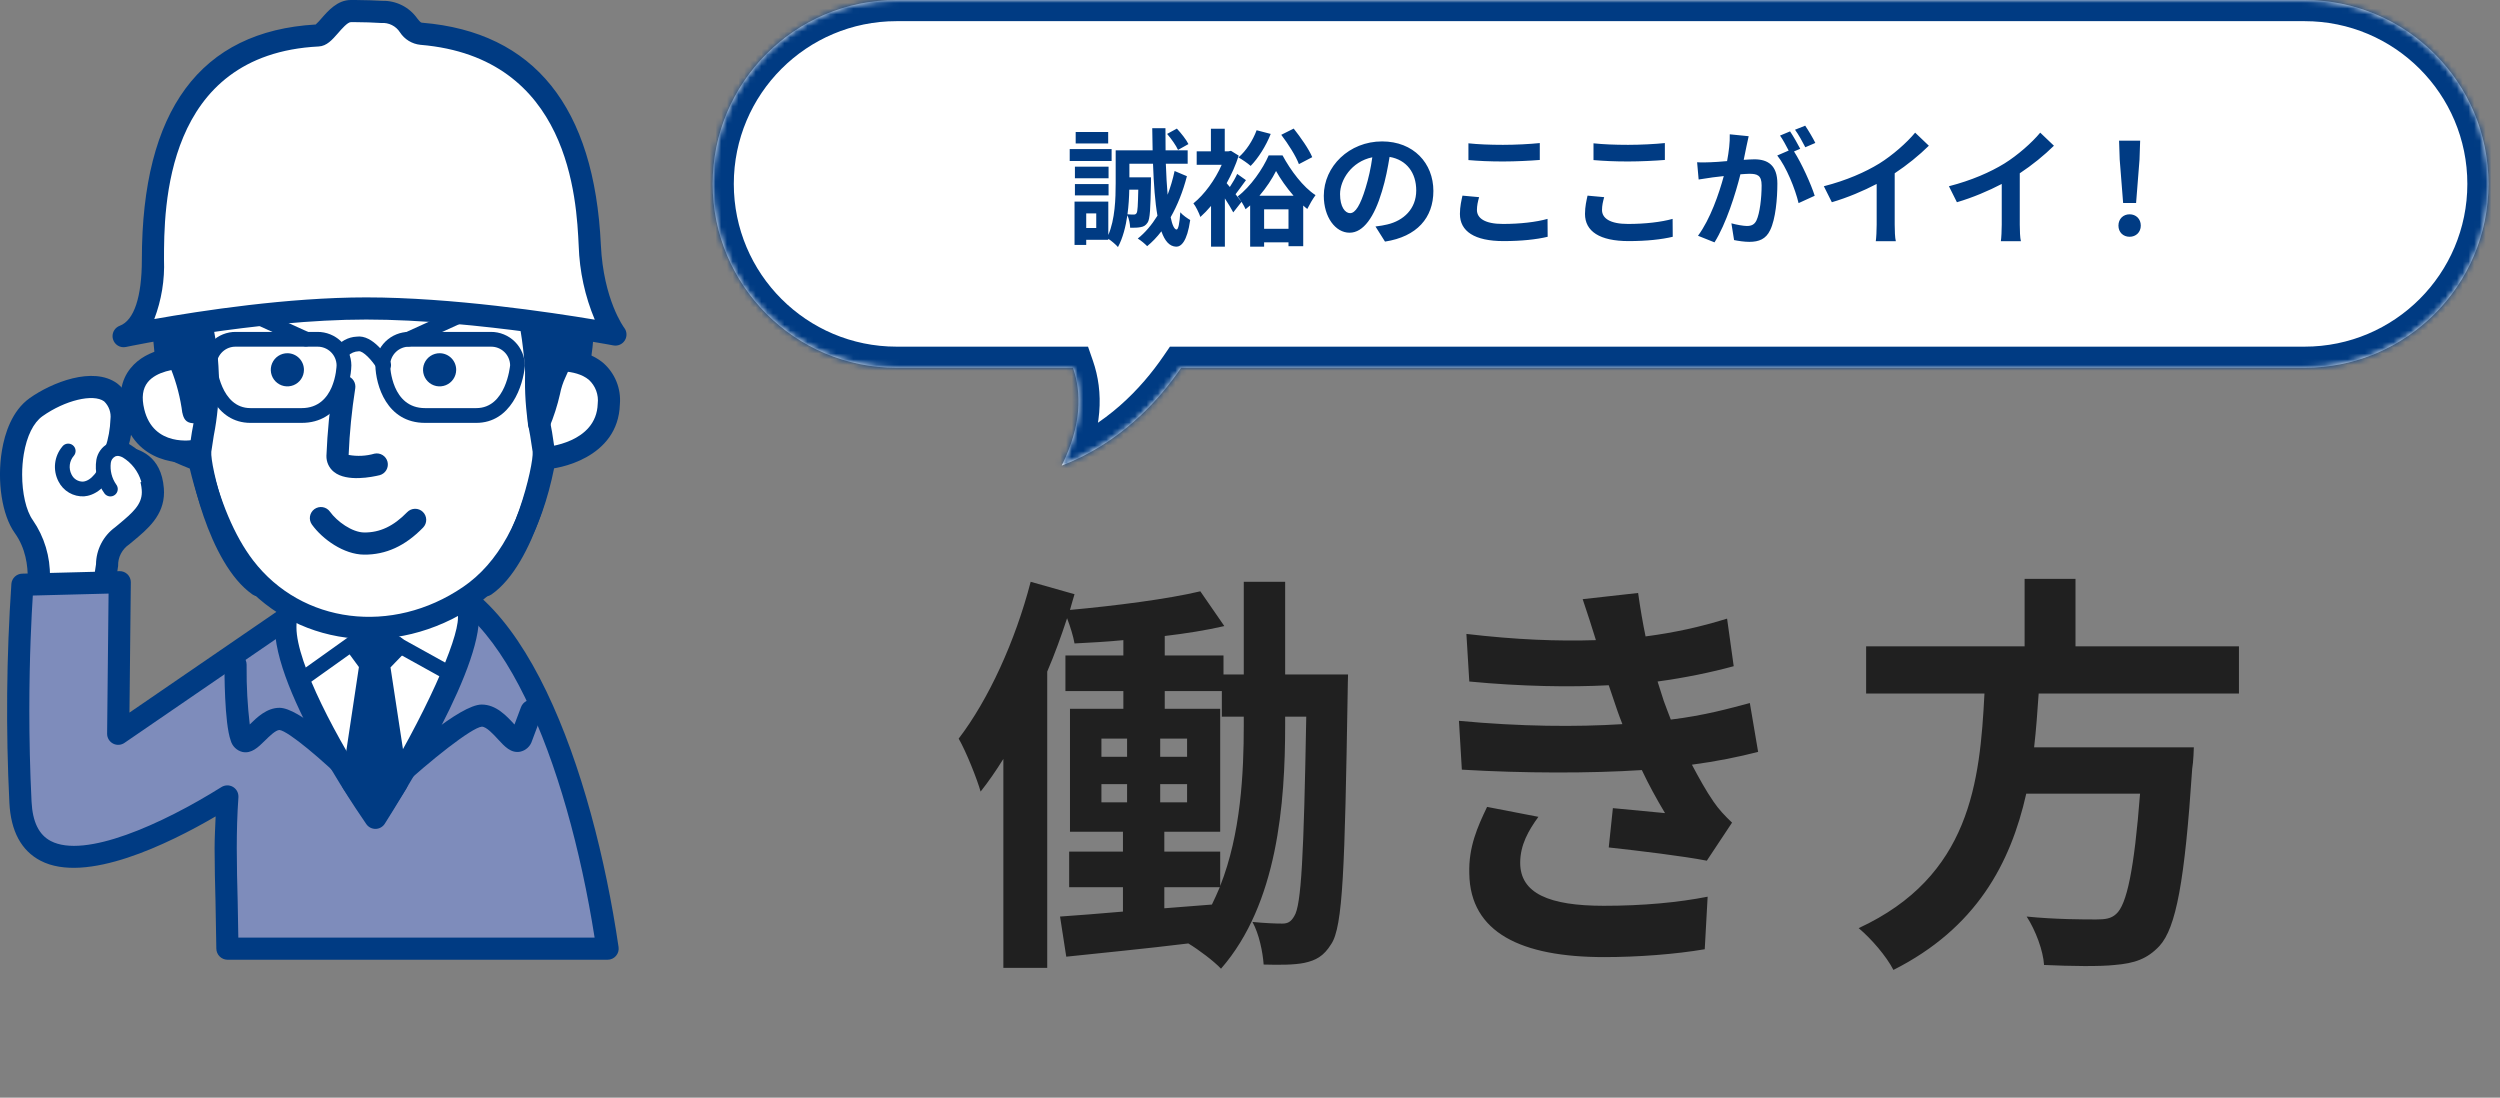
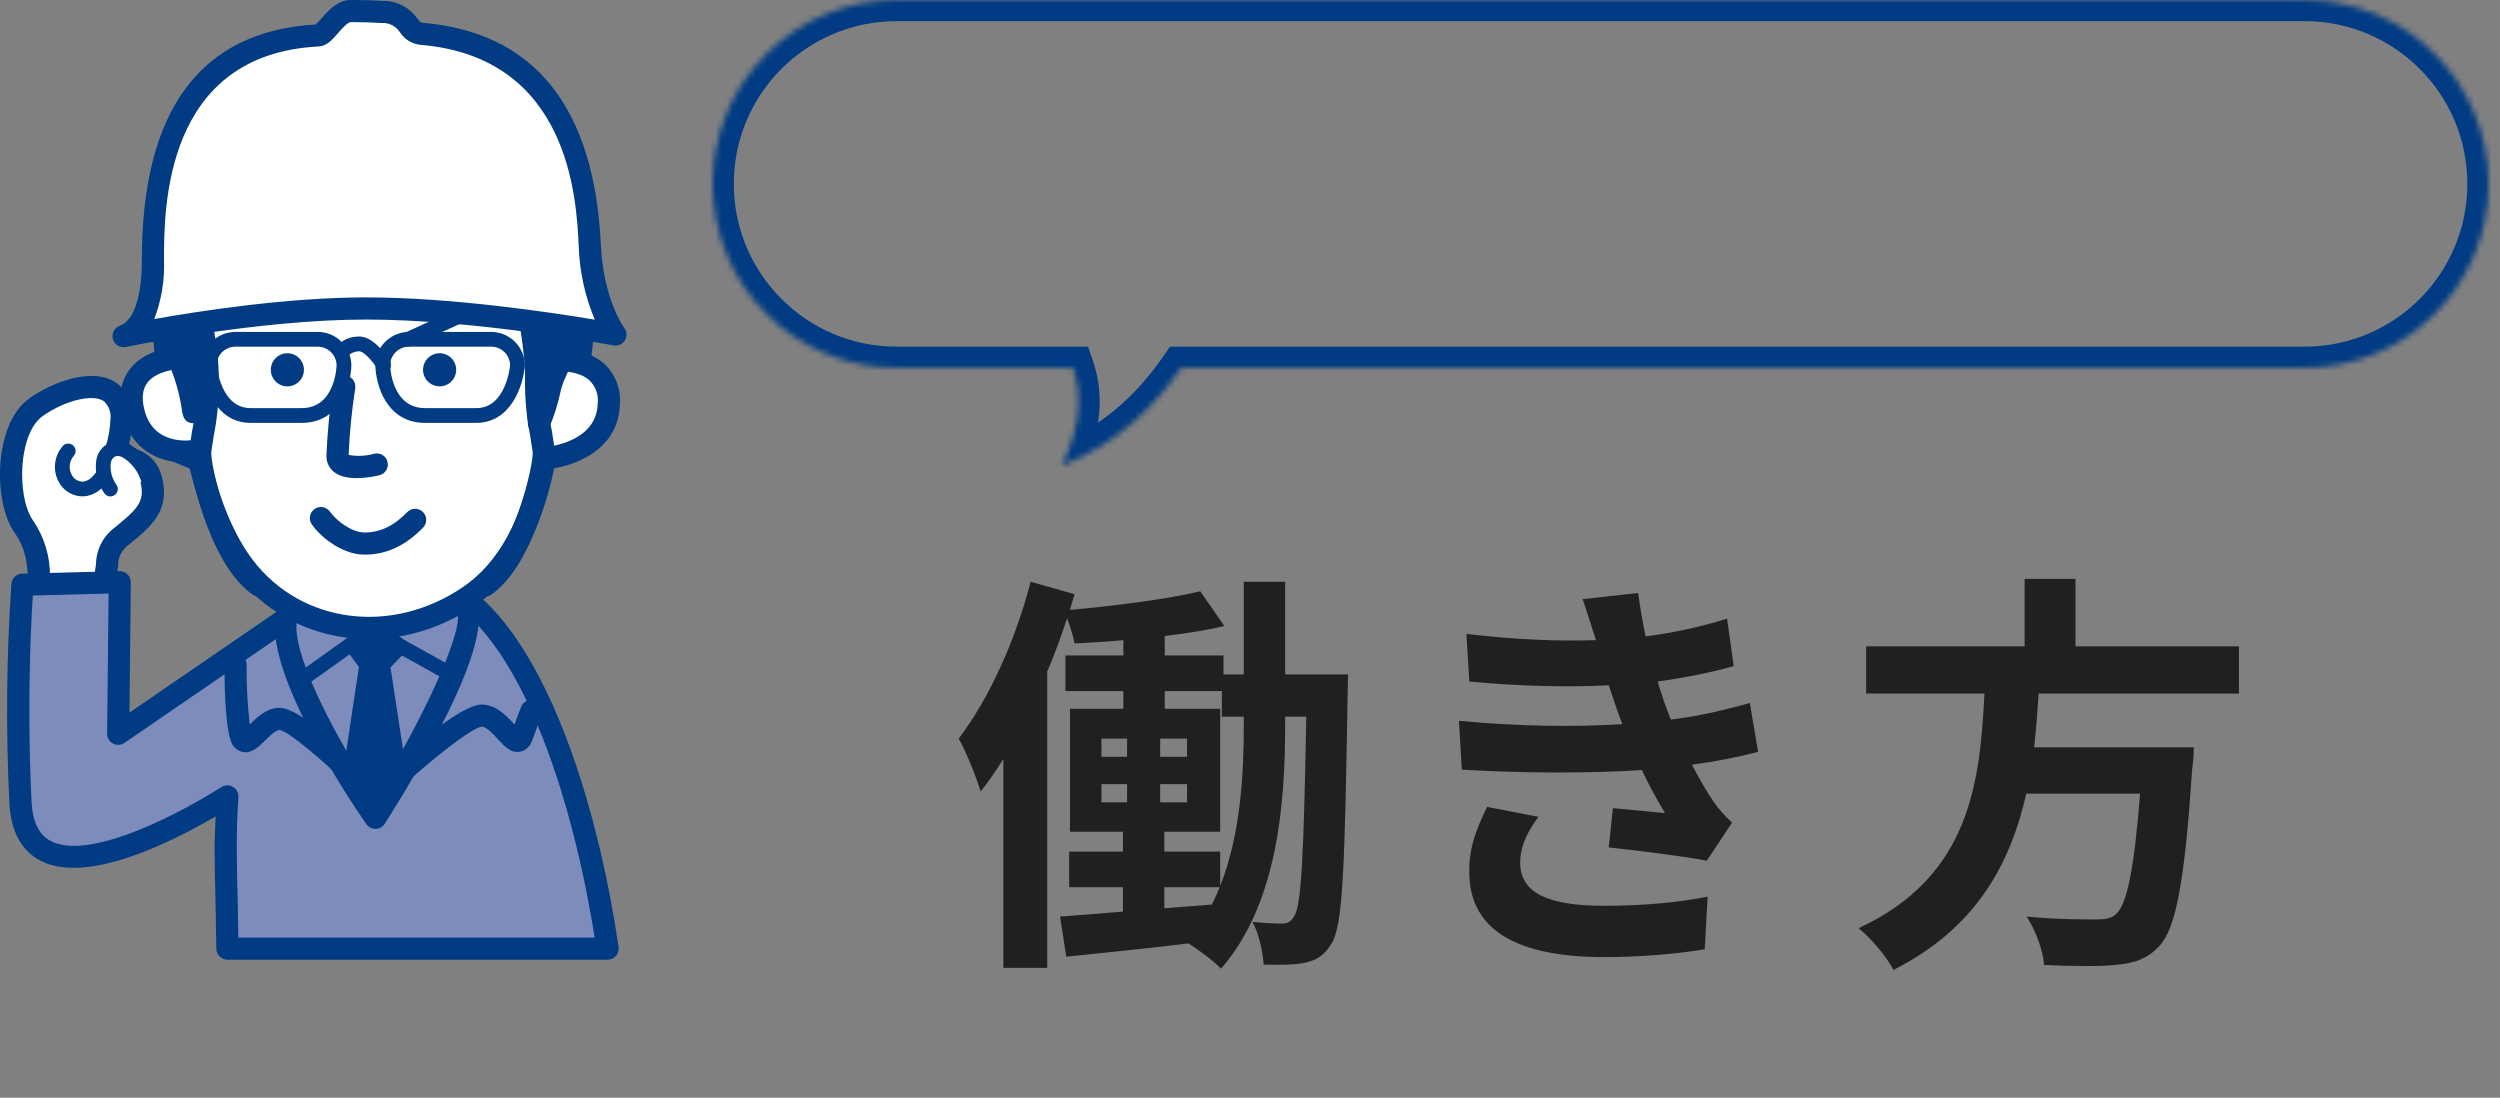
<svg xmlns="http://www.w3.org/2000/svg" width="435" height="191" viewBox="0 0 435 191" fill="none">
  <rect x="0" y="0" width="435" height="191" fill="#808080" stroke="none" />
  <path d="M216.417 126.144C216.417 134.496 215.913 145.08 212.313 154.152V148.176H202.593V144.72H212.313V123.336H202.665V120.24H212.601V124.704H216.417V126.144ZM202.593 154.368H212.241C211.809 155.376 211.377 156.384 210.873 157.392L202.593 158.04V154.368ZM191.649 136.44H196.113V139.608H191.649V136.44ZM191.649 128.52H196.113V131.688H191.649V128.52ZM201.873 131.688V128.52H206.553V131.688H201.873ZM201.873 139.608V136.44H206.553V139.608H201.873ZM223.617 117.36V101.232H216.417V117.36H212.889V114.048H202.665V110.664C206.337 110.232 209.937 109.656 213.033 108.936L208.857 102.888C203.097 104.256 194.025 105.408 186.177 106.128C186.465 105.192 186.681 104.256 186.969 103.392L179.337 101.232C176.673 111.528 171.993 121.752 166.809 128.52C168.105 130.752 170.049 135.648 170.625 137.736C171.993 136.008 173.289 134.136 174.585 132.048V168.408H182.217V116.856C183.513 113.832 184.665 110.664 185.673 107.568C186.249 109.08 186.753 110.736 186.969 111.96C189.705 111.816 192.585 111.672 195.465 111.384V114.048H185.385V120.24H195.465V123.336H186.177V144.72H195.393V148.176H186.033V154.368H195.393V158.616C191.289 158.976 187.545 159.264 184.449 159.48L185.529 166.464C191.577 165.816 199.137 165.096 206.769 164.16C208.569 165.24 211.233 167.256 212.457 168.552C222.321 157.248 223.617 139.752 223.617 126.144V124.704H227.289C226.857 149.04 226.425 157.536 225.201 159.408C224.625 160.416 224.049 160.704 223.113 160.704C221.961 160.704 220.089 160.632 217.929 160.416C219.081 162.504 219.729 165.672 219.873 167.832C222.609 167.904 225.201 167.904 226.929 167.544C228.945 167.112 230.313 166.392 231.609 164.304C233.697 161.28 233.985 150.84 234.489 120.888C234.489 119.88 234.561 117.36 234.561 117.36H223.617ZM253.857 125.424L254.361 133.92C265.233 134.568 276.825 134.568 285.681 133.992C286.833 136.44 288.201 138.96 289.713 141.48C287.553 141.264 283.665 140.904 280.641 140.616L279.921 147.456C285.177 148.032 292.953 148.968 296.985 149.76L301.377 143.136C300.081 141.912 299.073 140.832 298.137 139.464C296.841 137.592 295.617 135.36 294.393 133.056C298.713 132.48 302.601 131.688 305.913 130.824L304.473 122.328C300.945 123.264 296.625 124.488 290.721 125.208C290.289 124.056 289.857 122.976 289.497 121.968C289.137 120.888 288.777 119.736 288.417 118.584C293.169 117.936 297.705 117 301.665 115.92L300.513 107.64C295.905 109.08 291.297 110.088 286.329 110.736C285.825 108.288 285.393 105.768 285.033 103.176L275.385 104.256C276.249 106.776 276.969 109.08 277.689 111.384C271.065 111.6 263.721 111.312 255.153 110.304L255.657 118.584C264.729 119.448 273.153 119.592 279.921 119.232C280.353 120.456 280.785 121.824 281.361 123.48C281.649 124.272 281.937 125.136 282.297 126C274.305 126.504 264.585 126.432 253.857 125.424ZM267.681 142.128L258.753 140.4C257.097 143.856 255.513 147.384 255.657 151.992C255.801 162.288 264.729 166.536 279.129 166.536C285.033 166.536 291.585 166.032 296.625 165.168L297.129 156.024C292.017 157.032 285.897 157.608 279.057 157.608C269.553 157.608 264.513 155.448 264.513 150.12C264.513 147.024 265.953 144.504 267.681 142.128ZM389.577 120.672V112.464H361.137V100.728H352.281V112.464H324.705V120.672H345.297C344.505 136.08 342.849 152.496 323.409 161.496C325.641 163.368 328.233 166.392 329.457 168.768C343.857 161.496 349.833 150.264 352.569 138.096H372.369C371.361 151.2 370.065 157.464 368.193 159.048C367.329 159.84 366.321 159.984 364.737 159.984C362.649 159.984 357.609 159.984 352.641 159.48C354.225 161.928 355.521 165.456 355.665 167.904C360.489 168.12 365.313 168.192 367.977 167.904C371.361 167.616 373.593 166.896 375.753 164.592C378.633 161.424 380.145 153.36 381.441 133.776C381.657 132.624 381.729 130.032 381.729 130.032H353.937C354.297 126.936 354.513 123.768 354.729 120.672H389.577Z" fill="#202020" />
  <mask id="path-2-inside-1" fill="white">
    <path fill-rule="evenodd" clip-rule="evenodd" d="M401 0C418.673 0 433 14.327 433 32C433 49.673 418.673 64 401 64H205.512C201.342 70.104 194.683 77.173 184.738 81.013C188.24 73.952 188.193 68.319 186.696 64H156C138.327 64 124 49.673 124 32C124 14.327 138.327 0 156 0H401Z" />
  </mask>
-   <path fill-rule="evenodd" clip-rule="evenodd" d="M401 0C418.673 0 433 14.327 433 32C433 49.673 418.673 64 401 64H205.512C201.342 70.104 194.683 77.173 184.738 81.013C188.24 73.952 188.193 68.319 186.696 64H156C138.327 64 124 49.673 124 32C124 14.327 138.327 0 156 0H401Z" fill="white" />
  <path d="M205.512 64L202.472 61.922L203.568 60.318H205.512V64ZM184.738 81.013L186.064 84.448L177.231 87.859L181.439 79.377L184.738 81.013ZM186.696 64V60.318H189.316L190.175 62.794L186.696 64ZM429.318 32C429.318 16.361 416.639 3.682 401 3.682V-3.682C420.707 -3.682 436.682 12.293 436.682 32H429.318ZM401 60.318C416.639 60.318 429.318 47.639 429.318 32H436.682C436.682 51.707 420.707 67.682 401 67.682V60.318ZM205.512 60.318H401V67.682H205.512V60.318ZM208.552 66.078C204.12 72.565 196.928 80.254 186.064 84.448L183.411 77.578C192.438 74.092 198.563 67.642 202.472 61.922L208.552 66.078ZM181.439 79.377C184.553 73.099 184.355 68.49 183.216 65.206L190.175 62.794C192.031 68.148 191.928 74.805 188.037 82.649L181.439 79.377ZM156 60.318H186.696V67.682H156V60.318ZM127.682 32C127.682 47.639 140.361 60.318 156 60.318V67.682C136.293 67.682 120.318 51.707 120.318 32H127.682ZM156 3.682C140.361 3.682 127.682 16.361 127.682 32H120.318C120.318 12.293 136.293 -3.682 156 -3.682V3.682ZM401 3.682H156V-3.682H401V3.682Z" fill="#003B83" mask="url(#path-2-inside-1)" />
-   <path d="M206.788 25.07C206.412 24.297 205.529 23.192 204.777 22.374L203.076 23.302C203.805 24.142 204.645 25.335 204.976 26.086L206.788 25.07ZM192.824 22.971H187.168V24.959H192.824V22.971ZM193.421 25.932H186.13V28.009H193.421V25.932ZM192.891 29.003H187.036V31.013H192.891V29.003ZM187.036 33.996H192.891V32.03H187.036V33.996ZM198.061 33.002C197.994 35.764 197.95 36.78 197.773 37.067C197.641 37.288 197.486 37.332 197.265 37.332C197.044 37.332 196.669 37.332 196.183 37.288C196.382 35.808 196.47 34.305 196.492 33.002H198.061ZM190.747 39.674H189.002V37.133H190.747V39.674ZM204.38 29.754C204.07 31.212 203.651 32.604 203.165 33.886C203.032 32.295 202.921 30.483 202.855 28.494H206.655V26.152H202.811C202.789 24.915 202.789 23.634 202.789 22.308H200.491C200.513 23.634 200.535 24.915 200.557 26.152H194.128V31.875C194.128 34.526 194.017 38.172 192.846 40.889V35.079H186.969V42.613H189.002V41.729H192.846V41.552C193.399 41.906 194.194 42.591 194.526 42.989C195.365 41.442 195.873 39.453 196.161 37.443C196.448 38.061 196.625 38.945 196.647 39.63C197.398 39.652 198.061 39.608 198.48 39.52C199.011 39.431 199.342 39.232 199.674 38.746C200.115 38.15 200.182 36.206 200.27 31.72V30.859H196.514V28.494H200.624C200.756 32.118 200.977 35.167 201.397 37.531C200.381 39.166 199.232 40.514 197.972 41.508C198.525 41.84 199.254 42.458 199.607 42.834C200.469 42.127 201.309 41.265 202.082 40.249C202.678 41.95 203.496 42.878 204.645 42.922C205.484 42.944 206.545 42.105 207.097 38.282C206.7 38.061 205.75 37.421 205.374 36.935C205.241 38.835 205.043 39.94 204.711 39.94C204.313 39.895 203.96 39.122 203.695 37.796C204.866 35.742 205.838 33.311 206.523 30.66L204.38 29.754ZM228.33 27.346C227.756 25.954 226.32 23.921 225.104 22.374L222.939 23.457C224.132 25.026 225.502 27.169 226.01 28.561L228.33 27.346ZM218.653 22.662C217.99 24.451 216.819 26.263 215.493 27.39C216.09 27.721 217.128 28.428 217.614 28.87C218.94 27.522 220.288 25.379 221.105 23.302L218.653 22.662ZM215.272 30.262C214.985 30.925 214.477 31.809 213.991 32.538L213.438 31.875C214.278 30.351 215.007 28.738 215.537 27.081L214.19 26.241L213.748 26.329H213.107V22.396H210.699V26.329H208.224V28.671H212.577C211.428 31.3 209.55 33.864 207.65 35.388C208.025 35.808 208.644 37.089 208.865 37.752C209.484 37.2 210.102 36.559 210.721 35.83V42.922H213.129V34.526C213.704 35.41 214.256 36.316 214.587 36.957L216.024 35.123C215.847 34.88 215.449 34.394 214.985 33.797C215.537 33.09 216.178 32.184 216.797 31.345L215.272 30.262ZM219.956 39.807V36.426H224.198V39.807H219.956ZM219.139 34.062C220.354 32.648 221.37 31.08 222.033 29.754C222.762 31.08 223.867 32.67 225.082 34.062H219.139ZM220.752 27.036C219.757 29.356 217.592 32.494 215.361 34.173C215.825 34.747 216.421 35.697 216.731 36.404C216.996 36.183 217.261 35.962 217.526 35.742V42.922H219.956V42.171H224.198V42.834H226.761V35.764C227.004 35.985 227.225 36.183 227.468 36.36C227.866 35.565 228.396 34.637 228.905 33.952C226.761 32.582 224.574 29.666 223.16 27.036H220.752ZM249.408 33.223C249.408 28.406 245.961 24.606 240.482 24.606C234.76 24.606 230.341 28.959 230.341 34.062C230.341 37.796 232.373 40.492 234.826 40.492C237.234 40.492 239.134 37.752 240.46 33.289C241.101 31.212 241.476 29.18 241.786 27.301C244.768 27.81 246.425 30.085 246.425 33.134C246.425 36.36 244.216 38.393 241.388 39.056C240.791 39.188 240.173 39.321 239.333 39.409L240.99 42.038C246.558 41.177 249.408 37.885 249.408 33.223ZM233.169 33.775C233.169 31.345 235.135 28.119 238.781 27.368C238.538 29.202 238.118 31.08 237.61 32.715C236.704 35.697 235.842 37.089 234.914 37.089C234.053 37.089 233.169 36.007 233.169 33.775ZM255.506 24.937V27.854C257.296 28.009 259.218 28.097 261.538 28.097C263.637 28.097 266.377 27.964 267.923 27.832V24.893C266.222 25.07 263.703 25.203 261.516 25.203C259.196 25.203 257.141 25.114 255.506 24.937ZM257.362 34.305L254.468 34.04C254.291 34.858 254.026 35.94 254.026 37.222C254.026 40.249 256.567 41.95 261.626 41.95C264.72 41.95 267.371 41.663 269.293 41.199L269.271 38.084C267.327 38.636 264.499 38.967 261.516 38.967C258.334 38.967 256.987 37.951 256.987 36.537C256.987 35.786 257.141 35.101 257.362 34.305ZM277.269 24.937V27.854C279.059 28.009 280.981 28.097 283.301 28.097C285.4 28.097 288.14 27.964 289.686 27.832V24.893C287.985 25.07 285.466 25.203 283.279 25.203C280.959 25.203 278.904 25.114 277.269 24.937ZM279.125 34.305L276.231 34.04C276.054 34.858 275.789 35.94 275.789 37.222C275.789 40.249 278.33 41.95 283.39 41.95C286.483 41.95 289.134 41.663 291.056 41.199L291.034 38.084C289.09 38.636 286.262 38.967 283.279 38.967C280.097 38.967 278.75 37.951 278.75 36.537C278.75 35.786 278.904 35.101 279.125 34.305ZM304.269 23.7L300.977 23.369C301.021 24.761 300.822 26.373 300.513 28.03C299.386 28.141 298.347 28.207 297.663 28.229C296.845 28.252 296.116 28.296 295.298 28.229L295.564 31.234C296.249 31.124 297.397 30.969 298.038 30.859C298.436 30.814 299.143 30.726 299.938 30.638C299.121 33.665 297.596 38.128 295.453 41.022L298.325 42.171C300.358 38.923 301.993 33.687 302.833 30.328C303.473 30.284 304.026 30.24 304.379 30.24C305.749 30.24 306.522 30.483 306.522 32.251C306.522 34.438 306.213 37.111 305.617 38.371C305.263 39.1 304.711 39.321 303.959 39.321C303.385 39.321 302.104 39.1 301.264 38.857L301.728 41.773C302.479 41.928 303.54 42.083 304.379 42.083C306.058 42.083 307.274 41.597 308.003 40.05C308.953 38.128 309.262 34.548 309.262 31.941C309.262 28.76 307.605 27.721 305.263 27.721C304.799 27.721 304.158 27.765 303.407 27.81C303.562 27.014 303.739 26.197 303.871 25.534C303.982 24.982 304.136 24.274 304.269 23.7ZM314.101 21.866L312.333 22.573C312.952 23.413 313.659 24.716 314.123 25.622L315.868 24.871C315.493 24.098 314.675 22.706 314.101 21.866ZM311.472 22.86L309.726 23.59C310.234 24.297 310.787 25.357 311.229 26.197L309.24 27.058C310.809 29.003 312.377 32.891 312.952 35.344L315.758 34.062C315.139 32.096 313.482 28.406 312.157 26.351L313.239 25.887C312.819 25.07 312.024 23.678 311.472 22.86ZM317.349 32.405L318.741 35.189C321.458 34.394 324.264 33.201 326.54 32.008V39.078C326.54 40.05 326.474 41.442 326.385 41.972H329.876C329.722 41.42 329.677 40.05 329.677 39.078V30.152C331.821 28.738 333.942 27.014 335.621 25.357L333.235 23.081C331.799 24.827 329.28 27.036 327.004 28.45C324.552 29.953 321.304 31.389 317.349 32.405ZM339.112 32.405L340.504 35.189C343.221 34.394 346.027 33.201 348.303 32.008V39.078C348.303 40.05 348.237 41.442 348.148 41.972H351.639C351.485 41.42 351.44 40.05 351.44 39.078V30.152C353.584 28.738 355.705 27.014 357.384 25.357L354.998 23.081C353.562 24.827 351.043 27.036 348.767 28.45C346.315 29.953 343.067 31.389 339.112 32.405ZM369.425 35.322H371.679L372.276 27.765L372.386 24.473H368.718L368.829 27.765L369.425 35.322ZM370.552 41.199C371.657 41.199 372.497 40.403 372.497 39.255C372.497 38.084 371.657 37.288 370.552 37.288C369.447 37.288 368.608 38.084 368.608 39.255C368.608 40.403 369.425 41.199 370.552 41.199Z" fill="#003B83" />
  <g clip-path="url(#clip0)">
    <path d="M4.135 91.611C0.894 87.094 0.921 74.65 6.281 70.847C12.618 66.358 24.698 63.762 20.165 78.498C19.54 80.528 26.021 78.026 26.587 85.11C26.881 88.774 24.174 90.804 21.488 93.045C20.613 93.621 19.894 94.405 19.395 95.327C18.897 96.249 18.635 97.28 18.631 98.327C18.418 101.175 17.13 104.335 18.165 107.16C18.659 108.512 6.065 105.604 6.065 105.604C6.065 105.604 8.548 97.767 4.135 91.611Z" fill="white" />
    <path d="M5.167 69.272C2.07 71.47 0.834 75.43 0.34 78.366C-0.56 83.744 0.355 89.653 2.565 92.736C6.347 98.004 4.247 104.955 4.225 105.024C4.146 105.278 4.121 105.545 4.149 105.809C4.178 106.073 4.261 106.328 4.393 106.559C4.525 106.789 4.703 106.99 4.916 107.149C5.129 107.307 5.372 107.42 5.631 107.481C18.051 110.35 18.864 109.427 19.582 108.614C19.919 108.232 20.105 107.739 20.105 107.229C20.105 106.979 20.06 106.731 19.974 106.497C19.777 105.925 19.682 105.324 19.694 104.719C19.738 103.603 19.88 102.494 20.119 101.403L20.553 98.47C20.53 97.735 20.694 97.007 21.029 96.352C21.364 95.698 21.86 95.14 22.47 94.73L23.139 94.176C25.677 92.069 28.538 89.697 28.538 85.663C28.538 85.432 28.529 85.195 28.51 84.953C28.056 79.259 24.244 78.183 22.326 77.763C22.779 76.175 23.035 74.538 23.089 72.888C23.183 71.714 22.984 70.535 22.511 69.456C22.038 68.377 21.304 67.433 20.377 66.707C16.17 63.665 8.976 66.573 5.167 69.272ZM8.692 100.421C8.762 96.878 7.716 93.403 5.701 90.488C4.534 88.854 3.854 85.79 3.854 82.581C3.851 81.382 3.948 80.186 4.141 79.003C4.666 75.873 5.82 73.534 7.393 72.418C11.308 69.645 16.217 68.462 18.112 69.833C18.526 70.228 18.841 70.714 19.034 71.253C19.226 71.791 19.29 72.367 19.221 72.935C19.162 74.635 18.859 76.317 18.32 77.93L18.524 79.981C18.838 80.41 19.243 80.766 19.709 81.023C20.175 81.28 20.692 81.432 21.223 81.468C22.935 81.832 24.414 82.148 24.663 85.263C24.673 85.39 24.678 85.514 24.678 85.635C24.678 87.775 23.13 89.173 20.674 91.211L20.025 91.748C19.009 92.488 18.18 93.456 17.603 94.573C17.027 95.69 16.719 96.926 16.705 98.183L16.325 100.699C16.038 102.024 15.875 103.372 15.836 104.727C15.836 104.981 15.875 105.24 15.894 105.495C14.096 105.285 11.189 104.749 8.359 104.135C8.577 102.909 8.688 101.666 8.692 100.421Z" fill="#003B83" />
    <path d="M10.851 77.695C10.15 78.524 9.712 79.543 9.591 80.622C9.47 81.702 9.672 82.792 10.171 83.757C10.58 84.579 11.221 85.264 12.014 85.727C12.807 86.19 13.718 86.412 14.635 86.364C16.095 86.251 18.813 85.281 20.618 80.055C20.729 79.732 20.708 79.379 20.559 79.073C20.41 78.766 20.145 78.531 19.823 78.42C19.5 78.309 19.147 78.33 18.841 78.479C18.534 78.629 18.299 78.894 18.188 79.216C17.235 81.979 15.832 83.693 14.437 83.801C14.019 83.81 13.608 83.697 13.254 83.475C12.9 83.254 12.618 82.934 12.443 82.554C12.178 82.033 12.074 81.445 12.147 80.865C12.22 80.285 12.465 79.74 12.851 79.301C12.962 79.17 13.045 79.018 13.095 78.854C13.146 78.69 13.164 78.518 13.147 78.347C13.13 78.177 13.079 78.011 12.998 77.86C12.916 77.71 12.805 77.577 12.671 77.47C12.537 77.363 12.383 77.283 12.218 77.237C12.053 77.19 11.881 77.177 11.711 77.197C11.541 77.218 11.376 77.273 11.228 77.359C11.079 77.444 10.949 77.558 10.845 77.695H10.851Z" fill="#003B83" />
    <path d="M25.831 83.598C25.605 81.558 22.066 76.894 19.409 78.308C17 79.59 17.991 83.57 19.22 85.109" fill="white" />
    <path d="M18.806 77.173C18.274 77.46 17.814 77.863 17.461 78.353C17.108 78.843 16.87 79.406 16.766 80.001C16.605 81.034 16.651 82.087 16.9 83.102C17.149 84.116 17.596 85.071 18.217 85.912C18.432 86.171 18.74 86.336 19.075 86.371C19.41 86.405 19.745 86.307 20.009 86.096C20.272 85.886 20.442 85.581 20.483 85.246C20.523 84.912 20.431 84.575 20.225 84.308C19.45 83.207 19.114 81.857 19.282 80.522C19.309 80.296 19.389 80.081 19.516 79.893C19.643 79.705 19.814 79.551 20.013 79.442C20.143 79.373 20.54 79.161 21.373 79.601C22.906 80.543 24.04 82.015 24.559 83.737C24.596 84.076 24.766 84.387 25.032 84.6C25.298 84.814 25.637 84.913 25.976 84.876C26.315 84.839 26.625 84.669 26.839 84.403C27.052 84.137 27.152 83.798 27.115 83.459C26.809 82.184 26.249 80.985 25.469 79.931C24.689 78.878 23.705 77.993 22.576 77.328C22.014 76.981 21.372 76.784 20.711 76.756C20.051 76.729 19.395 76.873 18.806 77.173Z" fill="#003B83" />
    <path d="M70.778 100.371C61.195 100.258 54.782 101.315 49.672 107.718L20.56 127.679L20.837 101.306L3.905 101.743C3.043 114.338 2.927 126.973 3.56 139.582C4.536 159.079 31.919 143.361 39.562 138.581C38.9 147.74 39.572 156.985 39.572 165.07H105.726C101.618 137.001 90.079 100.587 70.778 100.371Z" fill="#7E8CBB" />
    <path d="M48.413 106.244L22.526 123.994C22.584 118.519 22.763 101.313 22.763 101.306C22.763 101.049 22.712 100.794 22.612 100.557C22.512 100.32 22.366 100.105 22.181 99.926C21.997 99.746 21.779 99.605 21.539 99.511C21.3 99.418 21.044 99.373 20.787 99.379L3.853 99.816C3.378 99.828 2.924 100.015 2.579 100.342C2.234 100.668 2.021 101.11 1.982 101.584C1.12 114.264 1.004 126.984 1.633 139.678C1.88 144.622 3.703 148.013 7.049 149.76C14.941 153.879 29.322 146.838 37.521 142.052C37.449 143.912 37.339 145.781 37.339 147.62C37.339 150.757 37.42 153.854 37.499 156.906L37.642 165.067C37.65 165.576 37.855 166.062 38.215 166.421C38.575 166.781 39.06 166.986 39.569 166.994H105.722C105.999 166.995 106.273 166.935 106.524 166.82C106.776 166.705 107 166.537 107.181 166.328C107.362 166.118 107.496 165.872 107.573 165.606C107.651 165.341 107.67 165.061 107.63 164.787C103.171 134.32 90.849 98.662 70.796 98.437C60.783 98.331 53.883 99.602 48.413 106.244ZM21.647 129.269L50.763 109.308C50.92 109.201 51.06 109.07 51.179 108.92C55.753 103.189 61.361 102.194 70.756 102.299C86.86 102.478 98.658 132.625 103.463 163.144H41.469C41.429 160.877 41.356 156.811 41.356 156.811C41.278 153.793 41.198 150.723 41.198 147.629C41.198 144.673 41.271 141.695 41.486 138.721C41.486 138.674 41.486 138.627 41.486 138.582C41.486 138.238 41.394 137.901 41.22 137.604C41.045 137.308 40.795 137.064 40.494 136.897C40.193 136.73 39.853 136.647 39.51 136.656C39.166 136.665 38.831 136.765 38.539 136.947C28.048 143.507 14.733 149.421 8.84 146.341C6.763 145.257 5.667 143.013 5.49 139.484C5.208 133.836 5.104 128.468 5.104 123.651C5.104 114.156 5.502 106.804 5.71 103.624L18.892 103.284C18.857 106.699 18.638 127.672 18.638 127.678C18.638 128.029 18.734 128.373 18.916 128.674C19.097 128.974 19.357 129.219 19.668 129.382C19.978 129.545 20.327 129.621 20.677 129.6C21.028 129.58 21.366 129.464 21.655 129.265L21.647 129.269ZM37.627 138.581C37.627 138.536 37.627 138.489 37.627 138.441C37.627 138.489 37.627 138.535 37.627 138.583V138.581Z" fill="#003B83" />
-     <path d="M65.323 142.298C65.323 142.298 85.965 109.538 80.623 104.891C76.218 101.054 52.516 102.85 50.59 105.647C45.301 113.298 65.323 142.298 65.323 142.298Z" fill="white" />
    <path d="M58.656 101.361C50.502 102.381 49.414 103.958 49.004 104.551C43.25 112.876 60.267 138.368 63.737 143.394C63.919 143.656 64.162 143.87 64.446 144.015C64.73 144.16 65.045 144.233 65.364 144.226C65.683 144.219 65.995 144.133 66.272 143.976C66.55 143.819 66.784 143.596 66.954 143.326C74.992 130.571 87.621 108.426 81.889 103.437C77.782 99.866 63.726 100.725 58.656 101.361ZM79.357 106.348C79.487 106.505 79.583 106.686 79.639 106.881C79.696 107.076 79.712 107.281 79.686 107.482C79.686 111.441 74.143 124.176 65.252 138.718C58.687 128.754 51.582 115.395 51.582 109.161C51.541 108.348 51.733 107.539 52.134 106.831C54.732 104.853 75.791 103.238 79.357 106.345V106.348Z" fill="#003B83" />
    <path d="M63.822 108.568L51.639 117.259C51.496 117.355 51.374 117.478 51.28 117.622C51.185 117.765 51.121 117.927 51.09 118.096C51.059 118.265 51.063 118.439 51.1 118.606C51.138 118.774 51.208 118.933 51.308 119.073C51.408 119.213 51.535 119.331 51.681 119.421C51.828 119.511 51.99 119.571 52.16 119.597C52.33 119.623 52.504 119.615 52.67 119.573C52.837 119.53 52.993 119.455 53.13 119.351C53.13 119.351 63.473 111.973 64.654 111.132C65.933 111.839 77.922 118.485 77.922 118.485C78.221 118.651 78.572 118.691 78.9 118.597C79.228 118.503 79.505 118.282 79.67 117.984C79.835 117.686 79.876 117.334 79.781 117.007C79.688 116.679 79.467 116.402 79.169 116.236L65.19 108.49C64.978 108.372 64.737 108.317 64.495 108.331C64.253 108.345 64.02 108.427 63.822 108.568Z" fill="#003B83" />
    <path d="M62.113 112.354L64.946 110.275L68.723 112.542L65.89 115.471L69.05 136.19L65.326 142.018L61.366 136.216L64.473 115.565L62.113 112.354Z" fill="#003B83" />
    <path d="M63.808 108.721L60.974 110.8C60.77 110.95 60.598 111.138 60.467 111.354C60.335 111.571 60.248 111.811 60.209 112.061C60.195 112.158 60.187 112.256 60.187 112.354C60.187 112.765 60.318 113.165 60.562 113.497C60.562 113.497 61.847 115.244 62.45 116.066C62.231 117.523 59.462 135.929 59.462 135.929C59.447 136.024 59.44 136.12 59.44 136.216C59.441 136.605 59.56 136.983 59.78 137.303L63.741 143.105C63.921 143.368 64.163 143.583 64.445 143.729C64.728 143.876 65.043 143.95 65.362 143.946C65.68 143.941 65.993 143.857 66.271 143.702C66.549 143.546 66.785 143.325 66.956 143.056L70.68 137.228C70.931 136.834 71.031 136.361 70.962 135.899C70.962 135.899 68.209 117.846 67.947 116.125L70.115 113.883C70.463 113.524 70.658 113.043 70.658 112.542C70.658 112.458 70.652 112.375 70.641 112.292C70.603 112.004 70.501 111.728 70.342 111.485C70.183 111.242 69.971 111.039 69.722 110.889L65.944 108.622C65.618 108.426 65.241 108.33 64.861 108.348C64.481 108.365 64.114 108.495 63.808 108.721ZM65.055 112.587L65.653 112.947C65.458 113.147 65.405 113.202 65.249 113.364C65.056 113.099 65.03 113.065 64.811 112.767C64.929 112.675 64.941 112.675 65.055 112.587ZM65.198 123.712C66.068 129.412 66.913 134.958 67.037 135.764C66.706 136.281 66.13 137.176 65.276 138.521L63.386 135.755C63.511 134.914 64.342 129.39 65.196 123.712H65.198Z" fill="#003B83" />
    <path d="M39.057 115.642C39.057 116.673 39.034 125.794 40.148 128.863C40.279 129.341 40.535 129.775 40.889 130.122C41.243 130.468 41.683 130.715 42.163 130.836C43.741 131.192 44.933 130.016 46.086 128.879C46.837 128.137 47.973 127.016 48.635 127.016C50.187 127.217 56.228 132.309 60.875 136.938C61.238 137.292 61.726 137.489 62.233 137.485C62.74 137.481 63.226 137.277 63.584 136.918C63.942 136.559 64.144 136.073 64.146 135.566C64.148 135.058 63.95 134.571 63.595 134.209C59.456 130.081 52.01 123.159 48.635 123.159C46.434 123.159 44.722 124.81 43.456 126.058C43.067 122.76 42.885 119.44 42.911 116.118C42.911 115.962 42.911 115.656 42.911 115.652C42.912 115.399 42.863 115.149 42.767 114.915C42.67 114.681 42.529 114.468 42.35 114.288C42.172 114.109 41.96 113.966 41.727 113.869C41.493 113.772 41.243 113.721 40.99 113.72C40.737 113.72 40.486 113.769 40.252 113.865C40.018 113.961 39.805 114.103 39.626 114.281C39.446 114.46 39.304 114.672 39.206 114.905C39.109 115.139 39.059 115.389 39.058 115.642H39.057Z" fill="#003B83" />
    <path d="M90.647 123.061L89.52 126.069L89.484 126.03C88.151 124.579 86.325 122.592 83.817 122.592C80.069 122.592 70.52 131.079 66.59 134.721C66.215 135.069 65.994 135.551 65.975 136.062C65.956 136.574 66.141 137.071 66.488 137.446C66.836 137.821 67.319 138.042 67.829 138.061C68.34 138.081 68.838 137.896 69.213 137.548C74.857 132.312 82.081 126.599 83.84 126.439C84.633 126.439 85.844 127.758 86.645 128.629C87.808 129.896 88.905 131.089 90.498 130.798C90.981 130.697 91.427 130.468 91.791 130.136C92.155 129.805 92.424 129.381 92.57 128.91L94.309 124.271C94.395 124.037 94.433 123.788 94.421 123.539C94.41 123.29 94.348 123.046 94.241 122.821C94.133 122.596 93.982 122.395 93.796 122.229C93.61 122.063 93.392 121.937 93.156 121.856C92.663 121.69 92.125 121.723 91.656 121.948C91.188 122.174 90.825 122.573 90.647 123.061Z" fill="#003B83" />
    <path d="M95.243 46.659C95.755 51.572 96.094 56.646 96.149 61.673C96.187 65.323 101.506 68.073 101.196 71.597C100.97 74.247 98.646 77.548 94.722 80.212C92.834 90.244 88.874 98.802 81.639 103.733C69.037 112.312 51.895 110.888 42.529 98.691C38.852 93.915 36.268 87.304 34.628 80.097C24.975 76.415 26.449 75.238 26.108 71.881C25.752 68.367 32.52 63.152 32.588 59.695C32.602 52.972 33.709 46.296 35.866 39.929C41.428 24.915 49.289 21.854 67.219 21.832C86.848 21.803 93.334 28.307 95.243 46.659Z" fill="white" />
    <path d="M67.216 19.904C49.6 19.926 40.146 22.827 34.059 39.259C31.82 45.827 30.671 52.717 30.659 59.656C30.639 60.683 29.099 62.703 27.863 64.327C26.044 66.713 24.166 69.175 24.166 71.611C24.166 71.766 24.174 71.921 24.189 72.076L24.252 73.209C24.365 76.903 25.677 78.634 33.017 81.531C34.864 89.167 37.53 95.36 40.996 99.875C50.732 112.553 68.669 114.901 82.719 105.335C89.597 100.652 94.204 92.552 96.453 81.295C100.329 78.461 102.834 74.957 103.112 71.773C103.128 71.609 103.135 71.449 103.135 71.292C103.135 68.936 101.589 67.046 100.216 65.367C99.168 64.088 98.086 62.76 98.075 61.654C98.026 56.925 97.718 51.813 97.161 46.464C95.088 26.575 87.536 19.875 67.216 19.904ZM44.054 97.523C40.819 93.311 38.209 87.138 36.507 79.668C36.436 79.359 36.291 79.072 36.083 78.832C35.874 78.593 35.611 78.408 35.314 78.295C28.181 75.575 28.158 74.795 28.106 73.089L28.026 71.686C27.912 70.614 29.658 68.332 30.929 66.664C32.749 64.276 34.469 62.017 34.514 59.733C34.519 53.226 35.586 46.762 37.673 40.598C42.96 26.329 50.012 23.782 67.222 23.759C85.382 23.733 91.482 29.13 93.326 46.859C93.87 52.093 94.171 57.084 94.219 61.693C94.244 64.159 95.831 66.098 97.23 67.815C98.326 69.153 99.362 70.422 99.27 71.435C99.126 73.082 97.564 75.955 93.633 78.629C93.423 78.771 93.243 78.954 93.104 79.167C92.965 79.379 92.87 79.617 92.823 79.867C90.828 90.465 86.703 97.964 80.547 102.151C68.217 110.543 52.526 108.555 44.054 97.523Z" fill="#003B83" />
    <path d="M57.999 66.998C57.368 71.072 56.968 75.178 56.799 79.296C56.784 79.839 56.896 80.379 57.126 80.871C57.356 81.363 57.699 81.794 58.125 82.13C60.365 83.903 64.78 82.996 66.08 82.677C66.562 82.541 66.972 82.224 67.224 81.792C67.476 81.36 67.55 80.847 67.431 80.361C67.311 79.876 67.008 79.455 66.584 79.189C66.161 78.923 65.65 78.832 65.161 78.936C63.699 79.357 62.159 79.433 60.663 79.157C60.825 75.272 61.209 71.4 61.814 67.559C61.828 67.466 61.835 67.372 61.835 67.278C61.838 66.789 61.655 66.317 61.323 65.957C60.991 65.598 60.535 65.378 60.047 65.343C59.559 65.308 59.075 65.46 58.695 65.768C58.315 66.076 58.066 66.517 57.999 67.002V66.998Z" fill="#003B83" />
    <path d="M54.716 88.583C54.511 88.731 54.336 88.918 54.203 89.133C54.069 89.348 53.979 89.587 53.938 89.837C53.897 90.087 53.906 90.342 53.963 90.588C54.021 90.835 54.127 91.068 54.274 91.273C56.122 93.848 59.828 96.471 63.325 96.506C67.139 96.543 70.506 95.004 73.618 91.799C73.795 91.618 73.934 91.403 74.027 91.168C74.121 90.933 74.167 90.681 74.163 90.428C74.16 90.175 74.106 89.925 74.006 89.693C73.906 89.46 73.761 89.25 73.579 89.074C73.398 88.897 73.183 88.758 72.948 88.665C72.713 88.571 72.462 88.525 72.209 88.529C71.956 88.532 71.706 88.586 71.473 88.686C71.241 88.786 71.031 88.931 70.854 89.113C68.483 91.553 66.103 92.678 63.363 92.651C61.276 92.629 58.646 90.752 57.406 89.023C57.258 88.818 57.071 88.643 56.856 88.51C56.641 88.377 56.402 88.287 56.152 88.246C55.902 88.205 55.647 88.214 55.401 88.272C55.154 88.33 54.922 88.436 54.716 88.583Z" fill="#003B83" />
    <path d="M94.036 62.948C96.688 62.367 106.191 61.794 105.936 70.298C105.681 78.802 95.433 79.713 94.904 79.707" fill="white" />
    <path d="M93.622 61.065C93.374 61.12 93.14 61.222 92.933 61.367C92.725 61.512 92.548 61.696 92.412 61.909C92.275 62.123 92.182 62.361 92.138 62.61C92.093 62.859 92.099 63.115 92.153 63.362C92.207 63.609 92.31 63.843 92.454 64.051C92.599 64.259 92.784 64.436 92.997 64.572C93.21 64.709 93.448 64.802 93.697 64.846C93.946 64.89 94.202 64.885 94.449 64.831C95.783 64.538 100.116 64.137 102.452 66.078C103.023 66.598 103.463 67.248 103.733 67.973C104.003 68.697 104.096 69.476 104.004 70.244C103.795 77.121 94.959 77.782 94.87 77.785C94.365 77.805 93.887 78.019 93.537 78.384C93.188 78.749 92.993 79.235 92.995 79.741C92.997 80.241 93.196 80.721 93.548 81.076C93.9 81.431 94.378 81.634 94.879 81.64C96.956 81.662 107.572 79.788 107.858 70.36C107.976 69.004 107.771 67.639 107.258 66.378C106.746 65.117 105.942 63.995 104.911 63.106C101.506 60.279 96.038 60.531 93.622 61.065Z" fill="#003B83" />
    <path d="M32.058 62.245C29.338 62.214 21.247 63.373 23.218 71.654C25.189 79.934 33.802 78.517 34.325 78.404" fill="white" />
    <path d="M22.698 64.097C21.033 66.181 20.578 68.872 21.348 72.096C23.416 80.755 31.713 80.938 34.736 80.282C35.236 80.175 35.672 79.873 35.949 79.443C36.226 79.013 36.322 78.491 36.214 77.992C36.106 77.492 35.804 77.055 35.375 76.778C34.945 76.501 34.423 76.406 33.923 76.513C33.63 76.572 26.694 77.88 25.098 71.201C24.612 69.16 24.811 67.627 25.71 66.503C27.215 64.619 30.505 64.156 32.035 64.174C32.546 64.18 33.039 63.982 33.404 63.625C33.77 63.268 33.978 62.78 33.984 62.269C33.99 61.758 33.793 61.266 33.436 60.9C33.079 60.534 32.592 60.326 32.081 60.32C31.028 60.305 25.627 60.429 22.698 64.097Z" fill="#003B83" />
    <path d="M52.886 64.373C52.88 64.944 52.706 65.5 52.385 65.971C52.063 66.443 51.609 66.808 51.08 67.021C50.551 67.235 49.97 67.286 49.412 67.17C48.853 67.053 48.342 66.773 47.943 66.366C47.543 65.959 47.273 65.442 47.167 64.881C47.061 64.32 47.124 63.741 47.348 63.216C47.571 62.691 47.945 62.244 48.422 61.931C48.9 61.619 49.459 61.455 50.03 61.461C50.794 61.469 51.525 61.78 52.06 62.326C52.596 62.872 52.893 63.608 52.886 64.373Z" fill="#003B83" />
    <path d="M79.376 64.373C79.371 64.944 79.197 65.5 78.875 65.971C78.554 66.443 78.1 66.808 77.571 67.021C77.041 67.235 76.461 67.286 75.903 67.17C75.344 67.053 74.833 66.773 74.433 66.366C74.034 65.959 73.764 65.442 73.658 64.881C73.552 64.32 73.615 63.741 73.838 63.216C74.062 62.691 74.436 62.244 74.913 61.931C75.391 61.619 75.95 61.455 76.52 61.461C77.285 61.469 78.016 61.78 78.551 62.326C79.087 62.872 79.383 63.608 79.376 64.373Z" fill="#003B83" />
    <path d="M49.452 12.793C42.992 21.068 44.943 15.64 42.652 15.815C31.167 16.7 31.329 25.956 29.997 30.454C64.753 28.187 84.587 45.55 88.743 45.739C92.898 53.296 93.276 61.608 93.783 73.665C95.809 68.763 95.399 67.329 96.659 64.796C97.906 62.287 97.714 60.588 100.831 62.949C108.135 13.149 61.541 -2.699 49.452 12.793Z" fill="#003B83" />
    <path d="M47.932 11.607C47.044 12.791 46.082 13.916 45.051 14.976C44.751 14.598 44.36 14.3 43.915 14.111C43.471 13.922 42.986 13.847 42.504 13.893C31.378 14.75 29.687 22.821 28.677 27.644L28.148 29.911C28.078 30.212 28.076 30.525 28.144 30.826C28.212 31.128 28.348 31.41 28.54 31.651C28.73 31.888 28.972 32.078 29.247 32.205C29.523 32.332 29.824 32.393 30.127 32.383C56.047 30.692 73.71 40.272 82.199 44.876C83.864 45.866 85.607 46.716 87.412 47.419C91.014 54.468 91.389 62.608 91.857 73.751C91.875 74.19 92.042 74.61 92.332 74.941C92.621 75.272 93.014 75.495 93.447 75.571C93.88 75.648 94.326 75.574 94.711 75.362C95.096 75.15 95.397 74.813 95.564 74.406C96.364 72.51 96.993 70.546 97.445 68.539C97.637 67.544 97.953 66.576 98.385 65.66L99.001 64.286L99.094 64.082C99.25 64.186 99.434 64.315 99.667 64.491C99.934 64.694 100.249 64.823 100.582 64.867C100.914 64.91 101.252 64.866 101.562 64.739C101.872 64.612 102.144 64.407 102.35 64.143C102.556 63.879 102.69 63.566 102.739 63.234C107.215 32.699 92.226 14.725 76.703 8.083C65.218 3.174 53.387 4.618 47.932 11.607ZM75.188 11.629C87.63 16.957 99.681 30.351 99.681 52.663C99.66 55.133 99.505 57.599 99.216 60.052C98.787 59.928 98.334 59.908 97.895 59.992C96.453 60.381 95.917 61.664 95.443 62.795C95.443 62.795 95.296 63.128 95.153 63.448C94.586 56.316 93.493 50.379 90.432 44.811C90.262 44.534 90.03 44.3 89.755 44.127C89.48 43.955 89.168 43.848 88.845 43.815C87.171 43.192 85.559 42.413 84.031 41.488C75.513 36.862 58.047 27.461 32.448 28.452V28.44C33.417 23.816 34.554 18.616 42.362 17.814C42.577 18.235 42.895 18.594 43.287 18.86C43.678 19.125 44.13 19.287 44.601 19.331C46.212 19.426 47.7 18.176 50.969 13.986C55.351 8.369 65.309 7.402 75.188 11.629Z" fill="#003B83" />
    <path d="M28.962 62.477C32.362 58.509 34.255 76.503 33.475 70.464C32.787 65.126 38.497 36.117 43.03 24.215C43.887 21.968 34.813 9.762 29.147 30.733C26.683 39.857 28.503 59.634 28.962 62.477Z" fill="#003B83" />
    <path d="M36.23 16.873C32.456 17.741 29.447 22.237 27.285 30.234C24.599 40.176 26.732 60.762 27.059 62.785C27.114 63.072 27.233 63.342 27.407 63.576C27.581 63.811 27.805 64.003 28.063 64.139C28.321 64.275 28.607 64.35 28.898 64.361C29.19 64.372 29.48 64.317 29.747 64.2C30.73 66.678 31.398 69.27 31.734 71.915C31.734 71.867 31.727 71.822 31.725 71.775C31.928 72.806 32.305 73.54 33.494 73.636C33.934 73.673 34.374 73.556 34.739 73.307C35.103 73.058 35.371 72.691 35.498 72.267C35.524 72.142 35.535 72.014 35.531 71.886C35.531 71.732 35.507 71.484 35.49 71.263C35.498 71.304 35.54 71.323 35.545 71.365L35.388 70.216C34.8 65.653 40.169 37.149 44.832 24.906C45.483 23.206 44.265 20.93 43.019 19.503C42.242 18.478 41.196 17.689 39.997 17.225C38.798 16.76 37.494 16.639 36.23 16.873ZM29.817 44.4C29.692 39.982 30.091 35.565 31.007 31.241C32.866 24.36 35.381 20.377 37.731 20.585C39.505 20.743 41.001 23.039 41.132 23.808C37.958 32.28 33.98 49.806 32.304 61.183C32.03 60.838 31.694 60.547 31.312 60.326C31.09 60.242 30.859 60.182 30.623 60.15C30.283 56.87 29.817 50.622 29.817 44.4Z" fill="#003B83" />
    <path d="M62.049 58.577C61.321 58.613 60.611 58.812 59.971 59.16C59.33 59.508 58.777 59.996 58.351 60.588C58.19 60.871 58.146 61.205 58.226 61.52C58.307 61.835 58.507 62.107 58.784 62.277C59.068 62.452 59.407 62.513 59.733 62.447C60.06 62.382 60.349 62.196 60.544 61.926C61.044 61.431 61.712 61.144 62.414 61.122C63.153 61.017 64.742 62.666 65.668 64.211C65.847 64.495 66.129 64.698 66.456 64.777C66.782 64.855 67.126 64.803 67.415 64.631C67.703 64.459 67.912 64.18 67.998 63.856C68.084 63.531 68.04 63.186 67.875 62.894C67.402 62.101 64.903 58.17 62.049 58.577Z" fill="#003B83" />
    <path d="M41.039 57.751C39.486 57.736 37.99 58.338 36.88 59.425C35.77 60.511 35.136 61.994 35.117 63.548C35.406 67.088 37.543 73.581 43.583 73.581H52.489C59.166 73.581 61.065 67.035 61.137 63.574C61.123 62.016 60.492 60.528 59.381 59.436C58.27 58.344 56.771 57.738 55.214 57.751H41.039ZM37.682 63.439C37.726 62.585 38.101 61.781 38.728 61.199C39.355 60.617 40.184 60.302 41.039 60.322H55.214C56.086 60.306 56.928 60.637 57.557 61.242C58.185 61.846 58.548 62.676 58.566 63.548C58.559 63.824 58.312 71.011 52.489 71.011H43.583C38.397 71.011 37.709 63.747 37.682 63.439Z" fill="#003B83" />
    <path d="M71.233 57.751C69.68 57.736 68.184 58.338 67.073 59.424C65.963 60.511 65.329 61.994 65.311 63.548C65.383 67.036 67.283 73.581 73.958 73.581H82.864C88.906 73.581 91.041 67.088 91.327 63.653C91.329 62.876 91.178 62.106 90.881 61.388C90.584 60.669 90.148 60.017 89.598 59.468C89.047 58.919 88.394 58.485 87.675 58.19C86.956 57.895 86.185 57.746 85.408 57.751H71.233ZM67.881 63.518C67.905 62.651 68.27 61.828 68.899 61.229C69.527 60.63 70.366 60.304 71.233 60.322H85.408C86.28 60.306 87.123 60.637 87.752 61.242C88.38 61.846 88.744 62.676 88.762 63.548C88.739 63.747 88.051 71.011 82.868 71.011H73.958C68.135 71.011 67.888 63.824 67.881 63.518Z" fill="#003B83" />
    <path d="M21.51 58.491C21.51 58.491 44.177 53.673 63.728 53.673C83.278 53.673 107.078 58.208 107.078 58.208C107.078 58.208 103.112 53.107 102.621 42.71C102.182 33.415 100.505 8.143 73.304 5.876C70.64 5.65 71.414 2.297 66.425 2.077C62.636 1.912 64.365 1.927 61.043 1.927C58.549 1.927 56.744 6.089 55.359 6.16C27.308 7.577 26.61 34.612 26.61 45.172C26.61 49.141 26.181 56.761 21.51 58.491Z" fill="white" />
    <path d="M61.043 0C58.721 0 57.09 1.874 55.9 3.243C55.599 3.605 55.275 3.945 54.929 4.263C34.869 5.425 24.683 19.178 24.683 45.171C24.683 51.676 23.323 55.764 20.84 56.682C20.471 56.819 20.153 57.065 19.928 57.388C19.703 57.711 19.583 58.095 19.582 58.489C19.583 58.671 19.608 58.851 19.659 59.026C19.794 59.494 20.101 59.893 20.519 60.144C20.937 60.394 21.434 60.477 21.91 60.375C22.137 60.327 44.613 55.599 63.731 55.599C82.868 55.599 106.484 60.054 106.72 60.101C107.104 60.175 107.502 60.13 107.86 59.972C108.218 59.815 108.52 59.552 108.725 59.219C108.93 58.885 109.029 58.498 109.008 58.107C108.988 57.716 108.849 57.341 108.609 57.031C108.573 56.983 105.001 52.179 104.55 42.618C103.416 18.587 92.959 5.578 73.469 3.954C73.231 3.933 73.162 3.905 72.601 3.206C71.916 2.234 71.003 1.446 69.941 0.912C68.879 0.378 67.702 0.114 66.513 0.145L64.32 0.048L61.83 0H61.043ZM28.537 45.173C28.537 36.331 28.537 9.446 55.456 8.086C56.858 8.015 57.801 6.927 58.807 5.781C59.431 5.057 60.477 3.854 61.043 3.854H61.836L64.121 3.896L66.342 4.003C66.979 3.953 67.617 4.077 68.188 4.362C68.76 4.646 69.243 5.08 69.588 5.617C69.98 6.224 70.502 6.735 71.118 7.112C71.734 7.49 72.426 7.724 73.145 7.798C99.147 9.966 100.312 34.68 100.695 42.802C100.837 47.21 101.785 51.555 103.492 55.622C95.868 54.346 78.527 51.746 63.728 51.746C50.113 51.746 34.9 54.082 26.844 55.514C28.101 52.217 28.677 48.699 28.537 45.173Z" fill="#003B83" />
    <path d="M34.734 54.901C34.486 54.95 34.25 55.048 34.039 55.189C33.829 55.33 33.648 55.51 33.507 55.721C33.367 55.931 33.269 56.168 33.22 56.416C33.17 56.664 33.171 56.92 33.22 57.168C34.525 63.097 34.583 69.233 33.39 75.185L32.937 78.173C32.618 80.984 36.246 98.094 43.93 103.434C44.35 103.725 44.869 103.838 45.372 103.747C45.875 103.656 46.321 103.369 46.612 102.949C46.904 102.529 47.016 102.011 46.925 101.508C46.835 101.005 46.548 100.558 46.128 100.267C40.088 96.073 36.548 80.805 36.767 78.605L37.191 75.832C38.459 69.415 38.395 62.806 37.002 56.416C36.953 56.167 36.855 55.931 36.714 55.72C36.574 55.51 36.393 55.329 36.182 55.188C35.971 55.047 35.735 54.95 35.487 54.901C35.238 54.851 34.983 54.852 34.734 54.901Z" fill="#003B83" />
    <path d="M92.446 56.416C91.053 62.807 90.988 69.417 92.255 75.834L92.68 78.608C92.898 80.807 89.358 96.07 83.318 100.269C83.11 100.414 82.933 100.598 82.796 100.811C82.659 101.024 82.566 101.262 82.521 101.511C82.476 101.76 82.481 102.015 82.535 102.263C82.589 102.51 82.691 102.744 82.835 102.952C82.98 103.16 83.164 103.338 83.377 103.474C83.59 103.611 83.828 103.705 84.077 103.749C84.326 103.794 84.581 103.79 84.829 103.736C85.076 103.682 85.31 103.58 85.518 103.435C93.2 98.095 96.828 80.985 96.511 78.174L96.058 75.186C94.866 69.234 94.924 63.098 96.229 57.169C96.279 56.921 96.279 56.666 96.229 56.417C96.18 56.169 96.082 55.933 95.941 55.722C95.801 55.512 95.62 55.331 95.409 55.191C95.199 55.05 94.963 54.952 94.715 54.903C94.466 54.853 94.211 54.853 93.963 54.903C93.714 54.952 93.478 55.05 93.268 55.191C93.057 55.332 92.877 55.512 92.736 55.723C92.596 55.933 92.498 56.169 92.448 56.418L92.446 56.416Z" fill="#003B83" />
-     <path d="M43.73 54.68C43.59 54.99 43.578 55.343 43.698 55.662C43.817 55.981 44.059 56.239 44.368 56.38L52.679 60.158C52.833 60.232 53.001 60.275 53.171 60.283C53.342 60.291 53.513 60.266 53.673 60.207C53.834 60.149 53.981 60.059 54.107 59.943C54.232 59.827 54.334 59.687 54.404 59.532C54.475 59.376 54.514 59.208 54.519 59.037C54.524 58.866 54.495 58.696 54.433 58.536C54.372 58.377 54.279 58.231 54.161 58.108C54.042 57.985 53.9 57.887 53.743 57.819L45.433 54.041C45.279 53.971 45.113 53.932 44.944 53.926C44.775 53.921 44.607 53.948 44.449 54.008C44.291 54.067 44.146 54.157 44.023 54.272C43.899 54.388 43.8 54.526 43.73 54.68Z" fill="#003B83" />
    <path d="M78.901 54.042L70.59 57.82C70.432 57.887 70.288 57.985 70.169 58.108C70.049 58.231 69.955 58.377 69.892 58.537C69.83 58.697 69.8 58.867 69.805 59.039C69.809 59.211 69.848 59.38 69.919 59.536C69.99 59.693 70.092 59.833 70.218 59.95C70.345 60.066 70.493 60.156 70.655 60.214C70.816 60.272 70.988 60.297 71.159 60.288C71.331 60.279 71.499 60.235 71.653 60.16L79.964 56.382C80.265 56.235 80.496 55.976 80.61 55.661C80.723 55.346 80.709 54.999 80.57 54.694C80.432 54.39 80.18 54.151 79.868 54.029C79.556 53.907 79.209 53.912 78.901 54.042Z" fill="#003B83" />
  </g>
  <defs>
    <clipPath id="clip0">
      <rect width="109" height="167" fill="white" />
    </clipPath>
  </defs>
</svg>